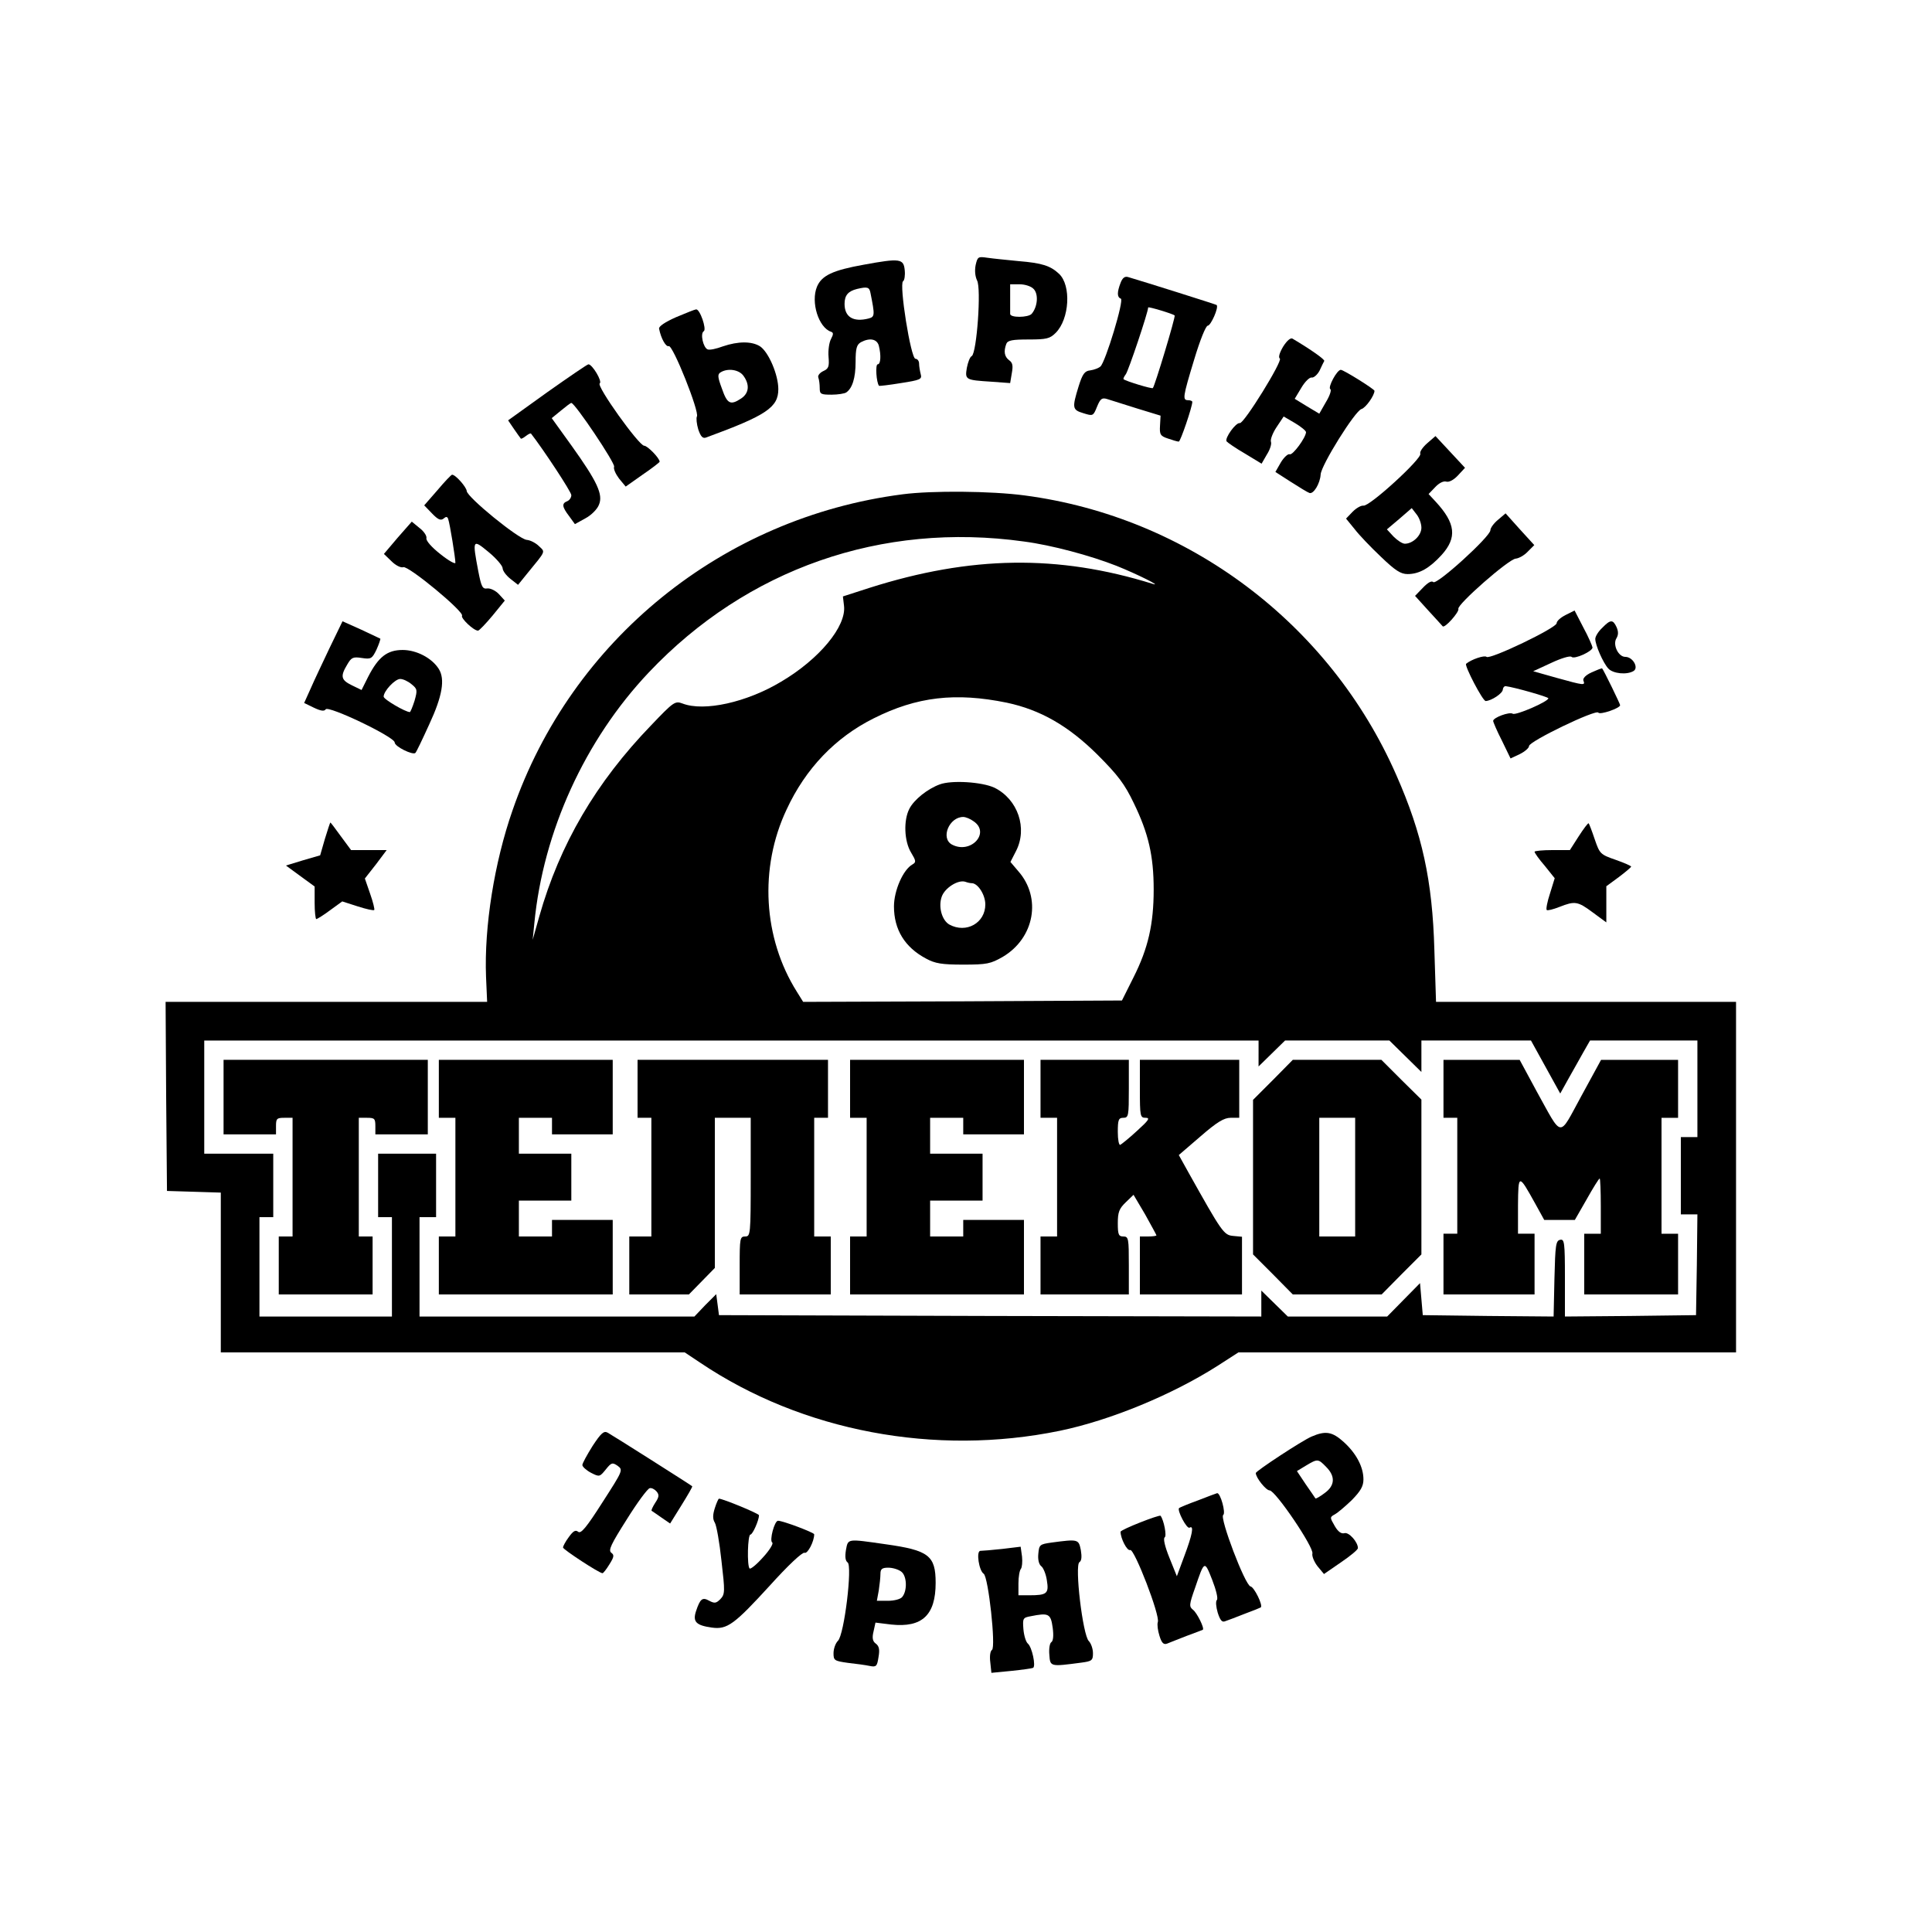
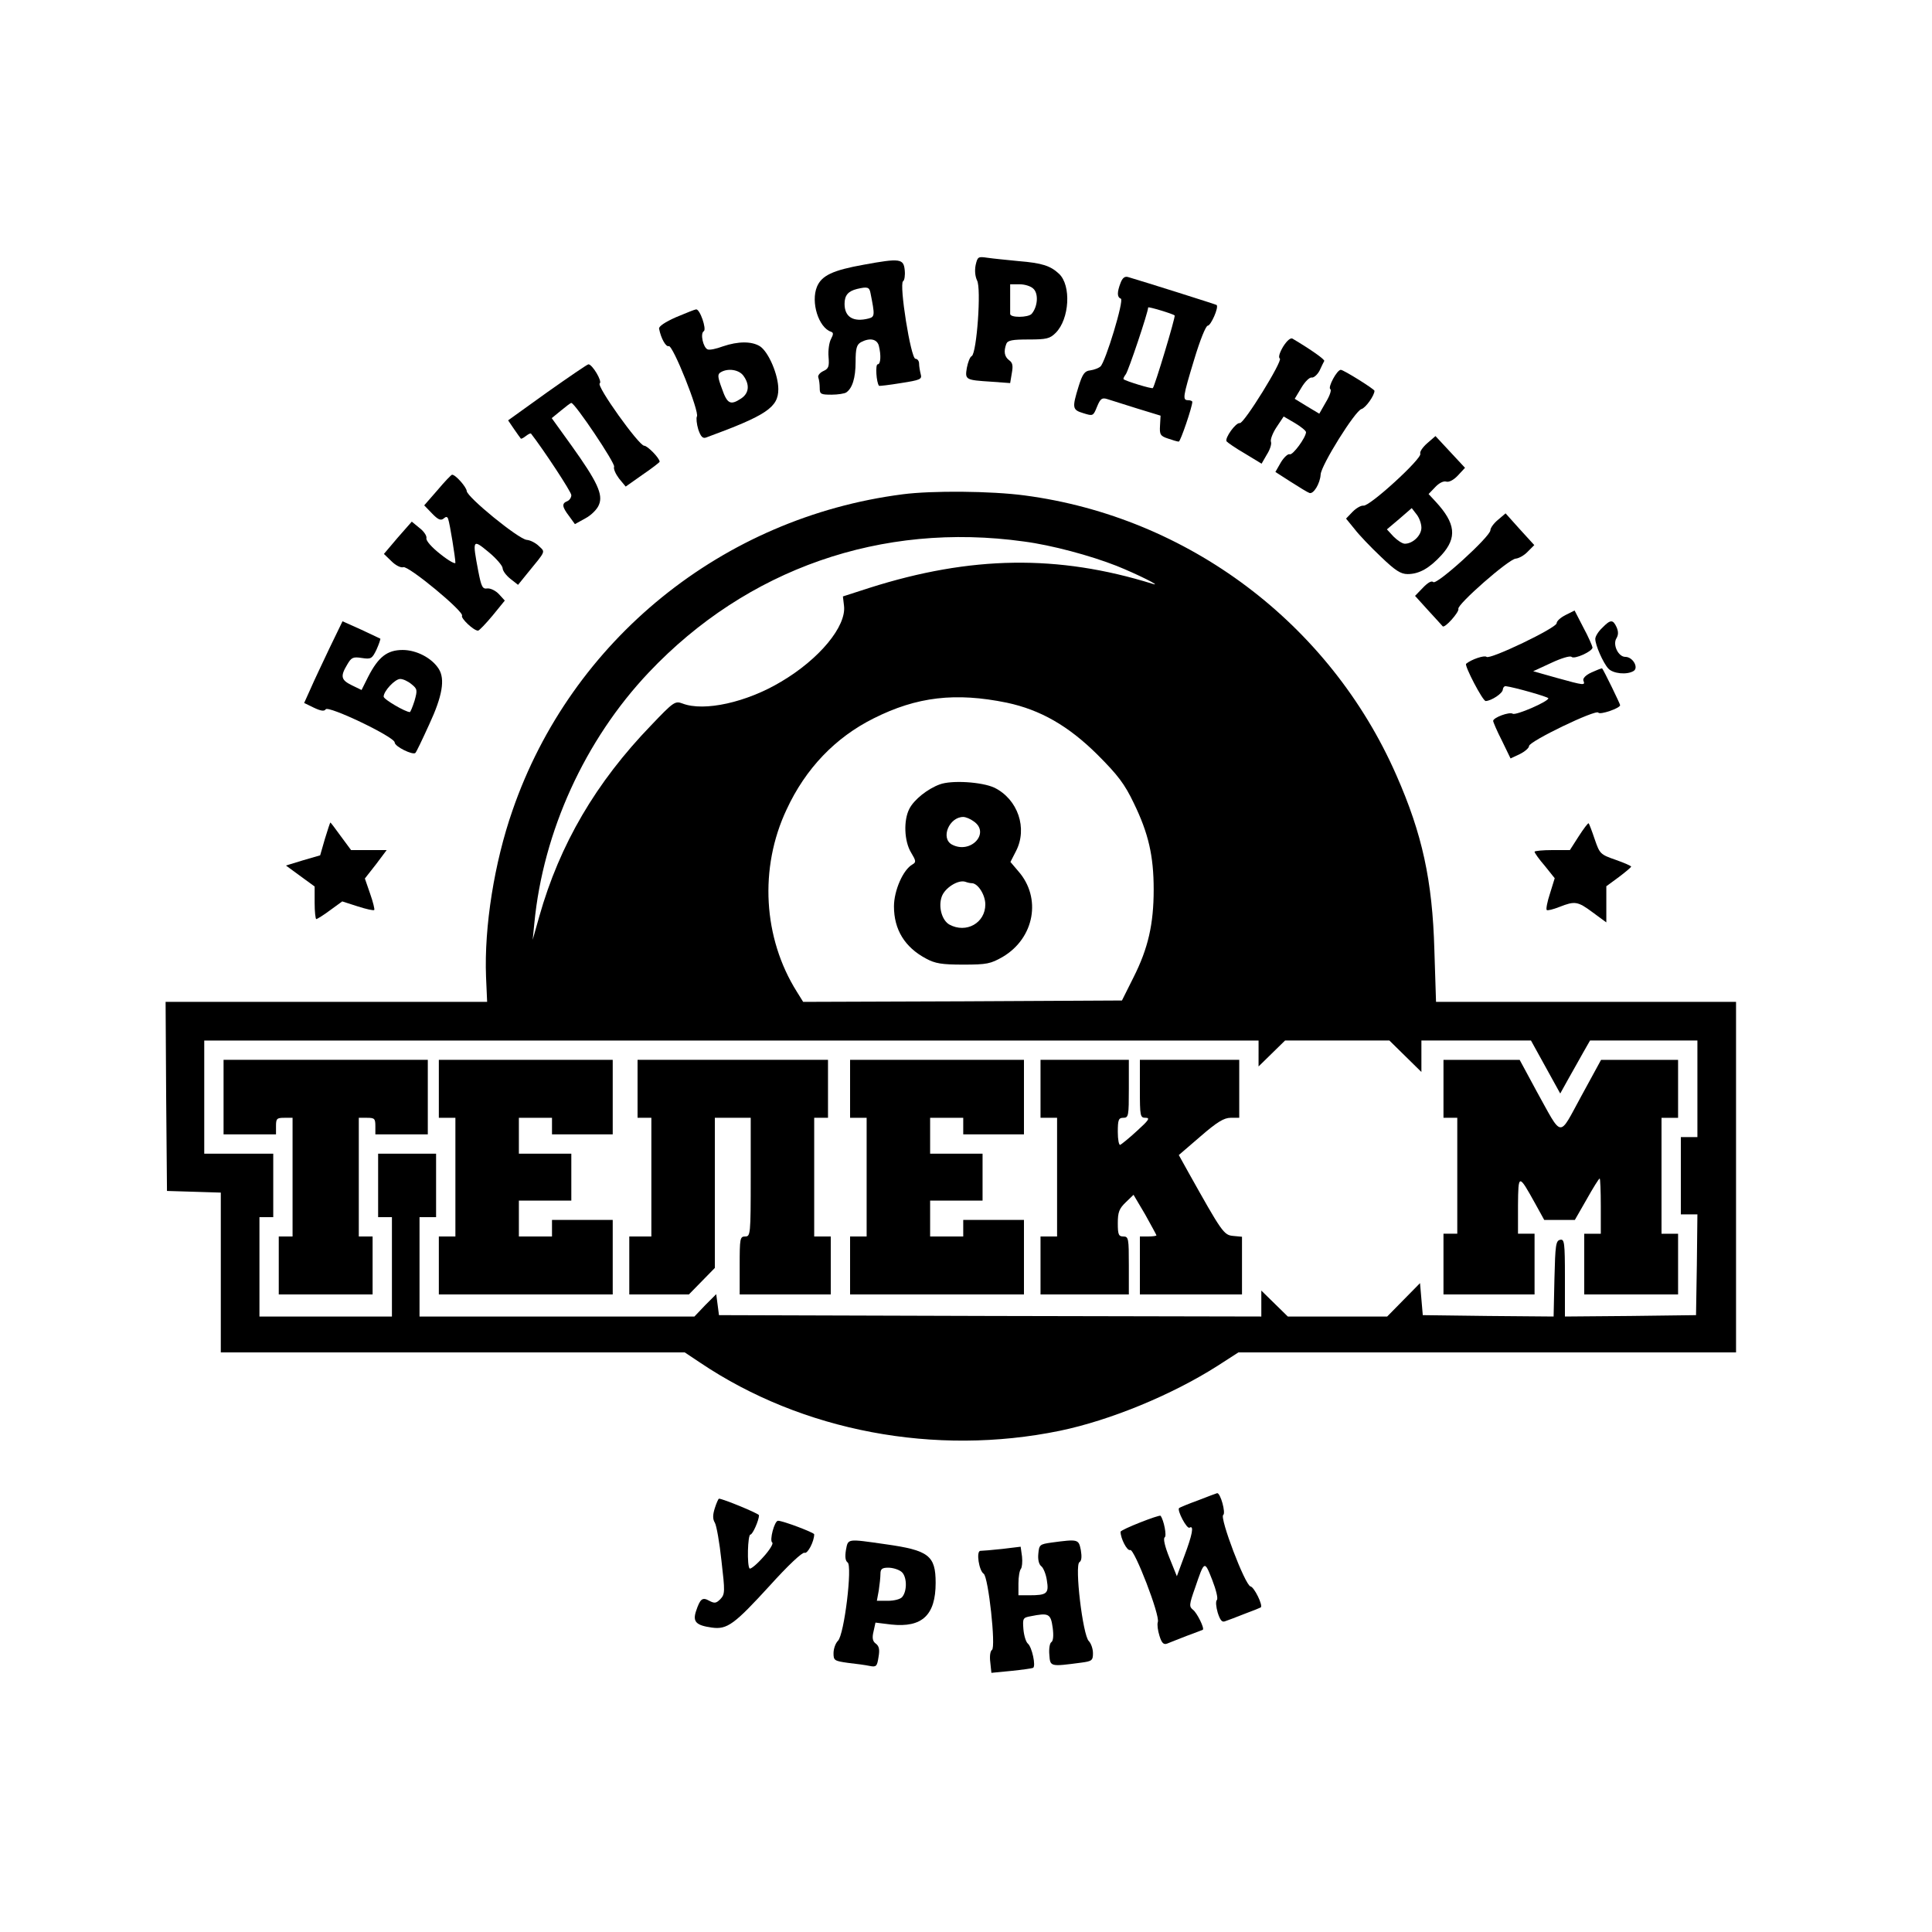
<svg xmlns="http://www.w3.org/2000/svg" version="1.0" width="700pt" height="700pt" viewBox="0 0 700 700" preserveAspectRatio="xMidYMid meet">
  <g transform="translate(0,700) scale(0.1,-0.1)" fill="#000000" stroke="none">
    <path d="M3535 6040 c-4 -20 -2 -41 5 -56 16 -28 -1 -262 -19 -274 -7 -3 -14 -23 -18 -43 -7 -43 -5 -44 89 -50 l68 -5 6 36 c5 27 3 38 -10 47 -17 13 -20 32 -10 59 5 13 22 16 81 16 65 0 77 3 98 24 50 50 57 172 12 214 -31 29 -61 39 -147 46 -41 4 -91 9 -112 12 -34 5 -36 4 -43 -26z m210 -87 c18 -18 15 -64 -7 -90 -12 -14 -79 -15 -78 0 0 4 0 30 0 57 l0 50 34 0 c19 0 42 -7 51 -17z" />
    <path d="M3130 6041 c-112 -20 -153 -39 -170 -80 -23 -56 6 -148 51 -163 9 -3 9 -9 0 -26 -7 -13 -11 -42 -9 -65 3 -36 0 -43 -20 -52 -12 -6 -20 -16 -17 -23 3 -8 5 -25 5 -38 0 -22 4 -24 43 -24 23 0 47 4 53 8 22 15 34 52 34 111 0 49 4 62 19 71 32 17 58 12 65 -12 9 -35 7 -68 -4 -68 -9 0 -5 -66 5 -78 1 -1 37 3 79 10 71 11 77 14 72 32 -3 12 -6 29 -6 39 0 9 -6 17 -13 17 -17 0 -60 271 -45 281 5 3 8 21 6 40 -4 42 -17 44 -148 20z m24 -103 c16 -80 16 -86 -7 -92 -55 -14 -87 5 -87 53 0 31 13 46 45 54 38 9 45 7 49 -15z" />
    <path d="M4060 5975 c-13 -34 -13 -52 1 -57 13 -4 -56 -231 -74 -246 -7 -6 -23 -12 -37 -14 -20 -2 -28 -13 -42 -58 -24 -78 -23 -85 17 -97 35 -11 36 -11 50 24 12 29 18 33 37 27 13 -4 61 -19 108 -34 l85 -26 -2 -36 c-2 -32 1 -38 29 -47 17 -6 34 -11 39 -11 6 0 49 126 49 144 0 3 -7 6 -15 6 -21 0 -20 10 22 148 21 70 42 122 49 122 11 0 41 67 32 75 -2 2 -262 84 -320 101 -13 4 -21 -3 -28 -21z m196 -118 c4 -4 -72 -256 -79 -263 -3 -4 -98 25 -106 32 -2 2 2 10 8 18 9 11 81 225 81 242 0 4 90 -23 96 -29z" />
    <path d="M2450 5851 c-41 -18 -64 -34 -62 -42 7 -36 25 -67 35 -63 15 5 112 -239 102 -255 -3 -6 -1 -27 5 -47 9 -26 16 -34 29 -29 218 80 261 109 261 175 0 52 -35 134 -66 155 -30 19 -79 19 -135 0 -24 -9 -48 -14 -55 -11 -16 6 -28 58 -14 66 11 7 -14 81 -28 79 -4 0 -36 -13 -72 -28z m244 -213 c23 -32 20 -63 -9 -82 -38 -25 -50 -20 -69 35 -16 43 -17 53 -5 60 26 16 67 10 83 -13z" />
    <path d="M4649 5744 c-13 -22 -18 -39 -12 -43 12 -7 -130 -237 -145 -234 -14 3 -55 -54 -48 -66 3 -4 33 -25 66 -44 l61 -37 19 33 c11 17 18 38 15 46 -3 8 6 32 20 53 l26 39 41 -24 c22 -13 40 -28 40 -33 -1 -20 -48 -84 -59 -80 -6 3 -21 -11 -32 -29 l-20 -35 56 -36 c31 -20 61 -38 67 -40 15 -6 39 34 41 67 2 34 125 231 148 237 15 4 47 49 47 66 0 6 -112 76 -122 76 -14 0 -48 -64 -38 -70 5 -3 -2 -24 -16 -47 l-24 -42 -45 27 -44 27 24 40 c13 22 30 39 38 37 7 -1 20 10 28 25 7 16 15 31 17 35 3 5 -46 40 -115 81 -7 4 -20 -7 -34 -29z" />
    <path d="M1983 5579 l-142 -102 21 -31 c12 -17 23 -33 25 -35 1 -2 9 2 18 9 9 7 17 11 19 9 45 -58 146 -211 146 -223 0 -9 -7 -19 -15 -22 -20 -8 -19 -20 7 -54 l21 -29 38 21 c21 11 43 33 49 49 16 37 -6 84 -99 214 l-72 100 33 27 c18 15 35 28 38 28 13 0 160 -219 155 -231 -3 -8 6 -27 18 -43 l24 -29 61 43 c34 23 62 45 62 47 0 13 -44 58 -56 58 -19 0 -175 218 -161 226 10 7 -27 69 -41 69 -4 0 -71 -46 -149 -101z" />
    <path d="M5171 5394 c-16 -14 -28 -31 -25 -38 7 -17 -184 -192 -206 -188 -9 1 -26 -9 -39 -22 l-24 -25 31 -38 c16 -21 59 -66 95 -100 52 -50 72 -63 97 -63 42 0 79 21 123 69 57 63 51 115 -21 193 l-26 28 24 25 c14 15 30 23 40 20 10 -3 27 6 42 22 l26 28 -53 57 -54 58 -30 -26z m-21 -306 c0 -28 -31 -58 -60 -58 -9 0 -27 12 -41 26 l-24 26 45 38 45 39 17 -22 c10 -12 18 -34 18 -49z" />
    <path d="M1585 5224 l-48 -55 28 -29 c22 -23 32 -27 42 -19 9 8 14 8 17 -2 6 -17 26 -141 26 -158 0 -6 -24 7 -54 31 -32 25 -53 49 -51 58 2 8 -9 25 -25 37 l-28 23 -51 -58 -50 -59 28 -27 c15 -15 34 -24 42 -21 18 7 222 -162 213 -176 -5 -9 42 -54 58 -54 4 0 28 25 53 55 l44 54 -21 23 c-12 13 -31 22 -42 21 -18 -3 -22 6 -33 62 -22 116 -21 118 37 70 28 -23 50 -49 51 -58 0 -10 13 -27 28 -39 l28 -22 34 42 c68 83 65 76 42 98 -11 11 -31 22 -45 23 -31 4 -216 155 -217 177 -1 14 -40 59 -53 59 -3 0 -27 -25 -53 -56z" />
    <path d="M3270 5209 c-652 -84 -1200 -528 -1413 -1145 -66 -189 -103 -422 -96 -603 l4 -91 -583 0 -582 0 2 -342 3 -343 98 -3 97 -3 0 -289 0 -290 841 0 840 0 57 -38 c369 -248 850 -339 1302 -246 183 38 406 130 571 235 l76 49 901 0 902 0 0 635 0 635 -544 0 -543 0 -6 188 c-7 252 -44 421 -138 634 -241 549 -755 935 -1347 1013 -120 16 -335 18 -442 4z m440 -171 c100 -13 241 -51 335 -88 75 -30 171 -78 130 -65 -341 106 -657 102 -1025 -15 l-96 -31 4 -34 c9 -74 -89 -193 -228 -275 -125 -75 -279 -109 -357 -79 -27 10 -32 7 -113 -78 -201 -208 -332 -432 -406 -693 l-24 -85 6 60 c32 332 183 664 415 909 355 375 843 546 1359 474z m-62 -584 c122 -26 223 -84 328 -188 75 -75 99 -107 132 -176 53 -109 72 -191 72 -313 0 -125 -20 -213 -73 -318 l-42 -84 -577 -3 -578 -2 -23 37 c-122 194 -137 448 -37 660 69 149 177 261 315 330 157 79 297 95 483 57z m912 -1271 l0 -47 48 47 48 47 189 0 189 0 58 -57 58 -57 0 57 0 57 198 0 199 0 53 -96 53 -96 30 54 c16 29 41 72 54 96 l24 42 194 0 195 0 0 -175 0 -175 -30 0 -30 0 0 -140 0 -140 30 0 30 0 -2 -182 -3 -183 -237 -3 -238 -2 0 141 c0 128 -2 140 -17 137 -16 -3 -18 -19 -21 -141 l-3 -137 -237 2 -237 3 -5 58 -5 58 -60 -61 -59 -60 -180 0 -180 0 -48 47 -48 47 0 -47 0 -47 -982 2 -983 3 -5 38 -5 38 -40 -40 -39 -41 -498 0 -498 0 0 180 0 180 30 0 30 0 0 115 0 115 -105 0 -105 0 0 -115 0 -115 25 0 25 0 0 -180 0 -180 -240 0 -240 0 0 180 0 180 25 0 25 0 0 115 0 115 -125 0 -125 0 0 205 0 205 1910 0 1910 0 0 -47z" />
    <path d="M3405 4158 c-44 -16 -93 -55 -110 -88 -22 -42 -19 -118 6 -159 18 -30 19 -35 5 -43 -34 -19 -67 -95 -67 -152 0 -84 39 -148 116 -189 33 -18 57 -22 135 -22 86 0 99 3 143 28 115 68 142 214 56 311 l-28 33 20 39 c43 83 7 188 -78 230 -45 21 -155 28 -198 12z m123 -134 c61 -42 -11 -120 -79 -84 -42 23 -10 100 41 100 9 0 26 -7 38 -16z m-7 -224 c22 0 49 -42 49 -77 0 -67 -69 -106 -130 -73 -27 15 -41 64 -28 101 11 32 60 63 86 54 8 -3 18 -5 23 -5z" />
    <path d="M810 3025 l0 -135 95 0 95 0 0 30 c0 27 3 30 30 30 l30 0 0 -215 0 -215 -25 0 -25 0 0 -105 0 -105 170 0 170 0 0 105 0 105 -25 0 -25 0 0 215 0 215 30 0 c27 0 30 -3 30 -30 l0 -30 95 0 95 0 0 135 0 135 -370 0 -370 0 0 -135z" />
    <path d="M1590 3055 l0 -105 30 0 30 0 0 -215 0 -215 -30 0 -30 0 0 -105 0 -105 315 0 315 0 0 135 0 135 -110 0 -110 0 0 -30 0 -30 -60 0 -60 0 0 65 0 65 95 0 95 0 0 85 0 85 -95 0 -95 0 0 65 0 65 60 0 60 0 0 -30 0 -30 110 0 110 0 0 135 0 135 -315 0 -315 0 0 -105z" />
    <path d="M2310 3055 l0 -105 25 0 25 0 0 -215 0 -215 -40 0 -40 0 0 -105 0 -105 108 0 108 0 47 48 47 48 0 272 0 272 65 0 65 0 0 -215 c0 -208 -1 -215 -20 -215 -19 0 -20 -7 -20 -105 l0 -105 165 0 165 0 0 105 0 105 -30 0 -30 0 0 215 0 215 25 0 25 0 0 105 0 105 -345 0 -345 0 0 -105z" />
    <path d="M3080 3055 l0 -105 30 0 30 0 0 -215 0 -215 -30 0 -30 0 0 -105 0 -105 315 0 315 0 0 135 0 135 -110 0 -110 0 0 -30 0 -30 -60 0 -60 0 0 65 0 65 95 0 95 0 0 85 0 85 -95 0 -95 0 0 65 0 65 60 0 60 0 0 -30 0 -30 110 0 110 0 0 135 0 135 -315 0 -315 0 0 -105z" />
    <path d="M3770 3055 l0 -105 30 0 30 0 0 -215 0 -215 -30 0 -30 0 0 -105 0 -105 160 0 160 0 0 105 c0 98 -1 105 -20 105 -17 0 -20 7 -20 48 0 40 5 53 29 76 l28 27 42 -71 c22 -40 41 -74 41 -76 0 -2 -13 -4 -30 -4 l-30 0 0 -105 0 -105 185 0 185 0 0 104 0 105 -32 3 c-34 3 -41 14 -162 230 l-35 63 79 68 c60 52 85 67 109 67 l31 0 0 105 0 105 -180 0 -180 0 0 -105 c0 -100 1 -105 21 -105 17 0 11 -9 -31 -47 -29 -27 -57 -49 -61 -51 -5 -2 -9 19 -9 47 0 44 3 51 20 51 19 0 20 7 20 105 l0 105 -160 0 -160 0 0 -105z" />
-     <path d="M4612 3087 l-72 -72 0 -280 0 -280 72 -72 72 -73 161 0 161 0 72 73 72 72 0 280 0 281 -73 72 -72 72 -160 0 -161 0 -72 -73z m298 -352 l0 -215 -65 0 -65 0 0 215 0 215 65 0 65 0 0 -215z" />
    <path d="M5230 3055 l0 -105 25 0 25 0 0 -210 0 -210 -25 0 -25 0 0 -110 0 -110 165 0 165 0 0 110 0 110 -30 0 -30 0 0 103 c1 115 2 115 63 5 l32 -58 55 0 56 0 43 75 c23 41 44 75 47 75 2 0 4 -45 4 -100 l0 -100 -30 0 -30 0 0 -110 0 -110 170 0 170 0 0 110 0 110 -30 0 -30 0 0 210 0 210 30 0 30 0 0 105 0 105 -139 0 -140 0 -72 -132 c-83 -152 -66 -154 -162 19 l-61 113 -138 0 -138 0 0 -105z" />
    <path d="M5428 5117 c-16 -13 -28 -30 -28 -38 0 -23 -195 -200 -207 -188 -6 6 -20 -2 -38 -21 l-28 -29 48 -53 c27 -29 50 -55 52 -57 7 -9 61 52 57 63 -6 15 183 181 208 182 11 1 31 12 43 25 l24 24 -52 57 -52 58 -27 -23z" />
    <path d="M5673 4772 c-18 -9 -33 -22 -33 -30 0 -17 -242 -133 -254 -122 -7 7 -55 -9 -74 -25 -7 -6 60 -135 71 -135 21 1 62 28 62 42 1 7 5 12 10 12 32 -4 155 -39 155 -44 0 -12 -118 -63 -129 -56 -12 8 -71 -14 -71 -26 0 -4 14 -37 32 -72 l31 -64 34 16 c18 9 33 22 33 29 0 17 243 134 251 121 6 -9 79 16 79 27 0 5 -59 126 -65 133 -1 2 -18 -5 -38 -14 -22 -10 -33 -22 -30 -30 7 -18 4 -18 -97 10 l-85 24 65 30 c36 17 69 27 74 22 10 -10 76 20 76 34 -1 6 -15 39 -33 72 l-32 62 -32 -16z" />
    <path d="M1194 4652 c-25 -53 -57 -120 -69 -148 l-23 -51 35 -17 c25 -12 38 -14 43 -6 9 15 250 -100 250 -120 0 -15 66 -47 75 -38 3 2 25 48 50 103 48 103 58 164 35 201 -25 40 -81 69 -131 69 -56 0 -88 -25 -125 -97 l-24 -48 -35 17 c-39 19 -43 32 -17 75 15 26 21 29 53 24 33 -5 37 -3 53 30 9 20 15 38 14 40 -2 1 -34 16 -70 33 l-67 30 -47 -97z m297 -131 c21 -17 22 -21 11 -60 -7 -22 -15 -41 -17 -41 -16 0 -95 46 -95 56 0 20 41 64 60 64 10 0 28 -8 41 -19z" />
    <path d="M5805 4725 c-14 -13 -25 -31 -25 -40 0 -22 28 -86 47 -107 17 -19 68 -24 92 -9 19 12 -3 51 -30 51 -26 0 -47 45 -32 68 7 12 7 24 0 40 -13 28 -22 28 -52 -3z" />
    <path d="M1177 3960 l-17 -59 -62 -18 -62 -19 52 -38 52 -38 0 -59 c0 -32 3 -59 6 -59 3 0 26 14 50 32 l44 32 56 -18 c31 -10 58 -16 60 -13 2 2 -4 28 -15 59 l-19 55 40 51 39 52 -65 0 -64 0 -37 50 c-20 28 -37 50 -38 50 -1 0 -10 -27 -20 -60z" />
    <path d="M5720 3970 l-32 -50 -64 0 c-35 0 -64 -3 -64 -6 0 -4 16 -27 37 -51 l36 -45 -17 -55 c-10 -30 -15 -57 -12 -60 3 -3 23 2 46 11 56 22 66 21 121 -20 l49 -36 0 66 0 65 45 33 c24 18 44 35 45 38 0 3 -26 14 -57 25 -55 19 -57 22 -75 74 -10 30 -20 56 -22 58 -2 2 -18 -19 -36 -47z" />
-     <path d="M2147 1761 c-20 -32 -37 -63 -37 -69 0 -6 14 -19 31 -28 31 -16 32 -15 54 12 20 25 24 26 43 13 20 -15 19 -17 -55 -132 -58 -91 -78 -115 -88 -107 -10 8 -18 3 -34 -19 -12 -16 -21 -33 -21 -38 0 -7 131 -93 143 -93 3 0 14 14 25 32 17 27 18 34 7 42 -12 9 -1 31 56 121 38 61 75 111 83 113 7 2 18 -4 25 -12 10 -12 9 -20 -5 -41 -9 -14 -15 -27 -13 -29 2 -1 18 -12 35 -24 l32 -22 41 66 c23 37 41 68 39 69 -7 6 -291 186 -306 194 -14 8 -24 -1 -55 -48z" />
-     <path d="M4752 1795 c-35 -15 -202 -125 -202 -132 0 -17 37 -63 50 -63 21 0 162 -208 155 -229 -2 -9 6 -29 18 -45 l24 -29 61 42 c34 23 62 46 62 52 0 22 -33 59 -49 54 -11 -3 -23 5 -35 26 -18 31 -18 32 0 42 11 6 38 29 62 52 32 33 42 50 42 75 0 45 -26 94 -71 135 -42 38 -66 42 -117 20z m53 -110 c34 -34 32 -68 -6 -95 -16 -12 -31 -21 -33 -19 -1 2 -17 25 -35 51 l-32 48 33 20 c42 25 44 25 73 -5z" />
    <path d="M4341 1564 c-36 -13 -67 -26 -69 -28 -8 -8 28 -77 38 -71 17 10 10 -26 -19 -103 l-27 -73 -27 67 c-17 42 -23 70 -17 74 8 5 -3 62 -15 78 -4 5 -145 -50 -145 -58 0 -24 24 -71 35 -66 15 5 109 -238 100 -261 -3 -9 0 -31 6 -50 8 -26 15 -33 28 -28 9 4 41 16 71 28 30 11 56 21 58 22 7 5 -21 61 -35 72 -15 12 -15 18 7 80 34 100 34 100 62 29 14 -36 22 -68 17 -73 -5 -5 -3 -25 3 -46 9 -28 16 -36 27 -31 9 3 41 15 71 27 30 11 57 22 58 23 9 7 -24 74 -37 76 -20 4 -113 250 -99 259 10 7 -10 80 -22 79 -3 -1 -34 -12 -69 -26z" />
    <path d="M2590 1536 c-8 -25 -8 -40 0 -53 6 -10 17 -72 24 -138 13 -112 13 -121 -4 -139 -15 -15 -21 -16 -40 -6 -25 14 -33 8 -48 -37 -13 -39 0 -52 57 -60 56 -8 82 12 211 153 64 71 117 121 125 118 11 -5 35 41 35 67 0 6 -113 49 -131 49 -13 0 -32 -72 -21 -79 5 -3 -9 -27 -33 -53 -23 -26 -45 -44 -49 -41 -10 10 -7 123 3 123 8 0 31 52 31 70 0 6 -131 60 -145 60 -2 0 -9 -15 -15 -34z" />
    <path d="M3065 1384 c-4 -25 -2 -39 6 -45 18 -11 -12 -262 -35 -284 -9 -9 -16 -29 -16 -45 0 -26 3 -28 53 -35 28 -3 64 -8 78 -11 24 -5 27 -1 32 32 5 28 2 40 -10 49 -11 8 -14 20 -8 44 l7 32 57 -7 c112 -12 161 34 161 151 0 99 -25 118 -182 140 -140 20 -135 21 -143 -21z m200 -78 c21 -15 23 -69 4 -92 -6 -8 -29 -14 -52 -14 l-40 0 7 38 c3 20 6 47 6 60 0 17 6 22 28 22 16 0 36 -6 47 -14z" />
    <path d="M3810 1411 c-43 -6 -45 -8 -48 -41 -2 -21 2 -38 11 -45 7 -5 17 -29 20 -51 8 -48 0 -54 -64 -54 l-39 0 0 43 c0 24 4 47 9 53 4 5 6 25 4 44 l-5 36 -66 -8 c-37 -4 -73 -7 -80 -7 -16 -1 -5 -72 12 -83 17 -11 45 -267 30 -276 -6 -4 -9 -22 -6 -45 l4 -38 72 7 c39 4 75 9 79 11 11 6 -4 76 -19 88 -7 6 -14 29 -16 52 -3 39 -2 42 26 47 65 13 73 10 80 -41 4 -29 2 -49 -5 -53 -6 -4 -9 -25 -7 -46 3 -43 3 -43 116 -28 38 5 42 8 42 34 0 16 -7 36 -15 44 -22 21 -52 275 -34 286 8 5 9 20 5 44 -8 39 -9 40 -106 27z" />
  </g>
</svg>